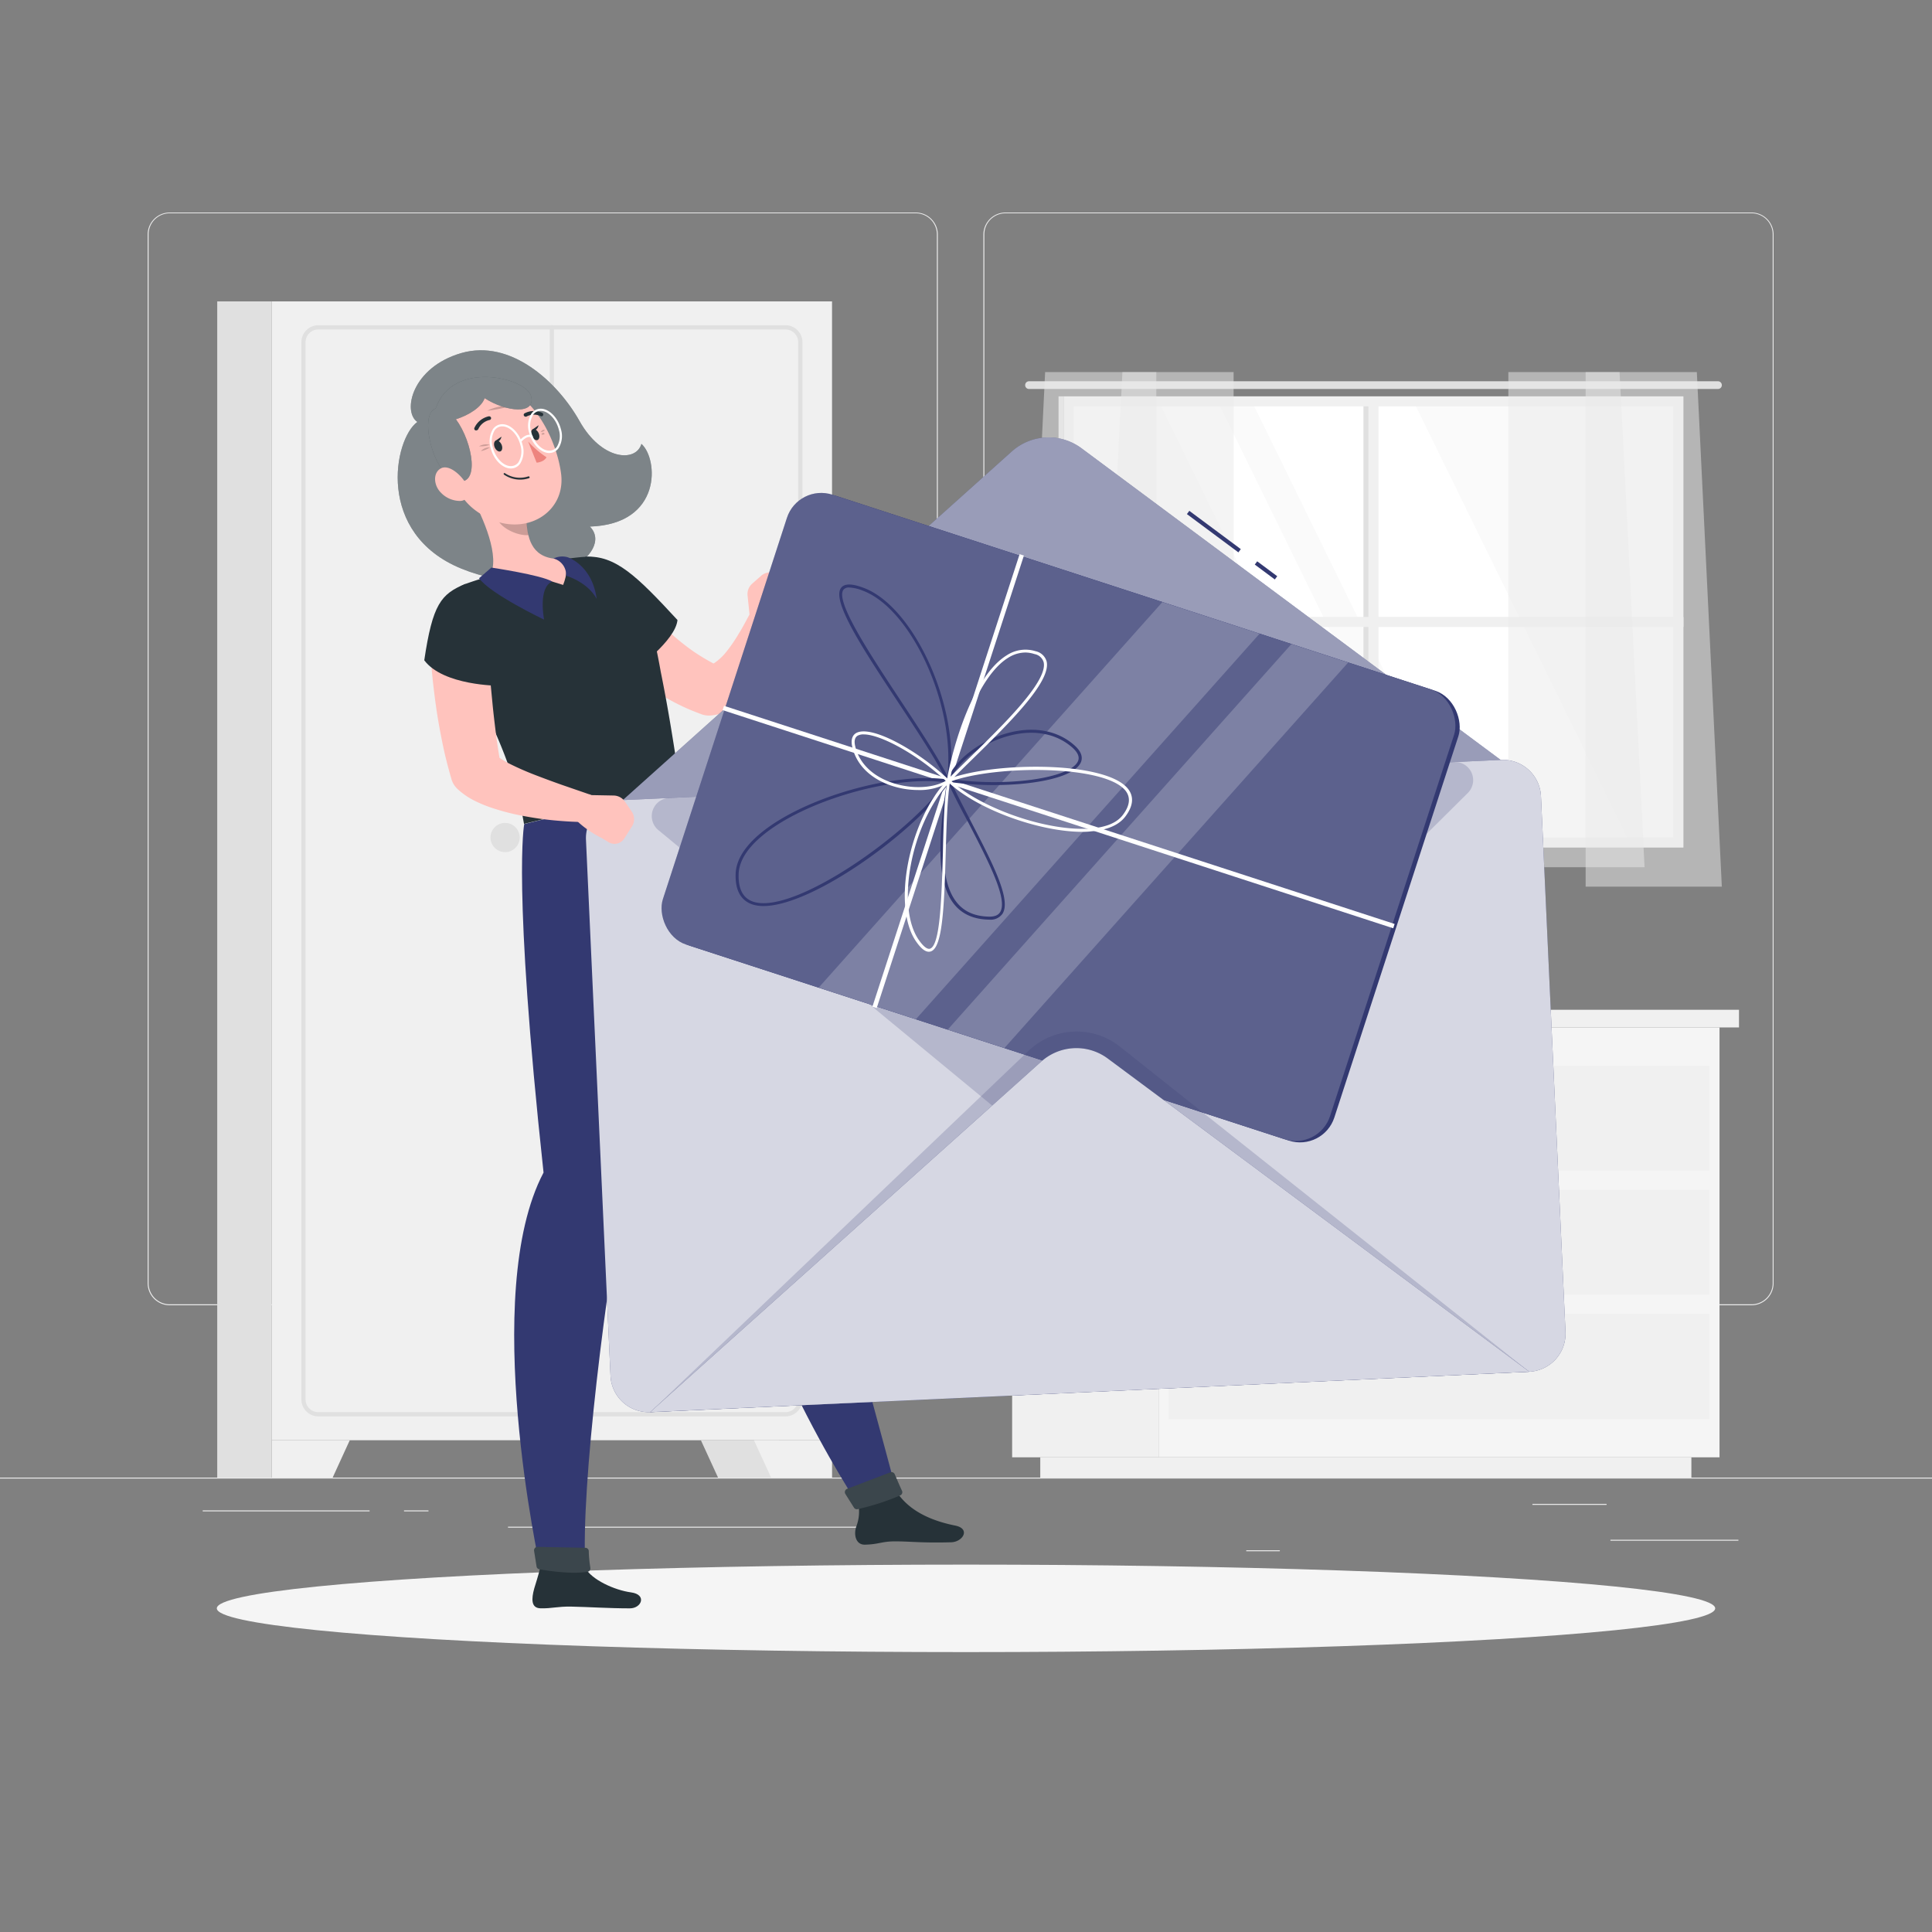
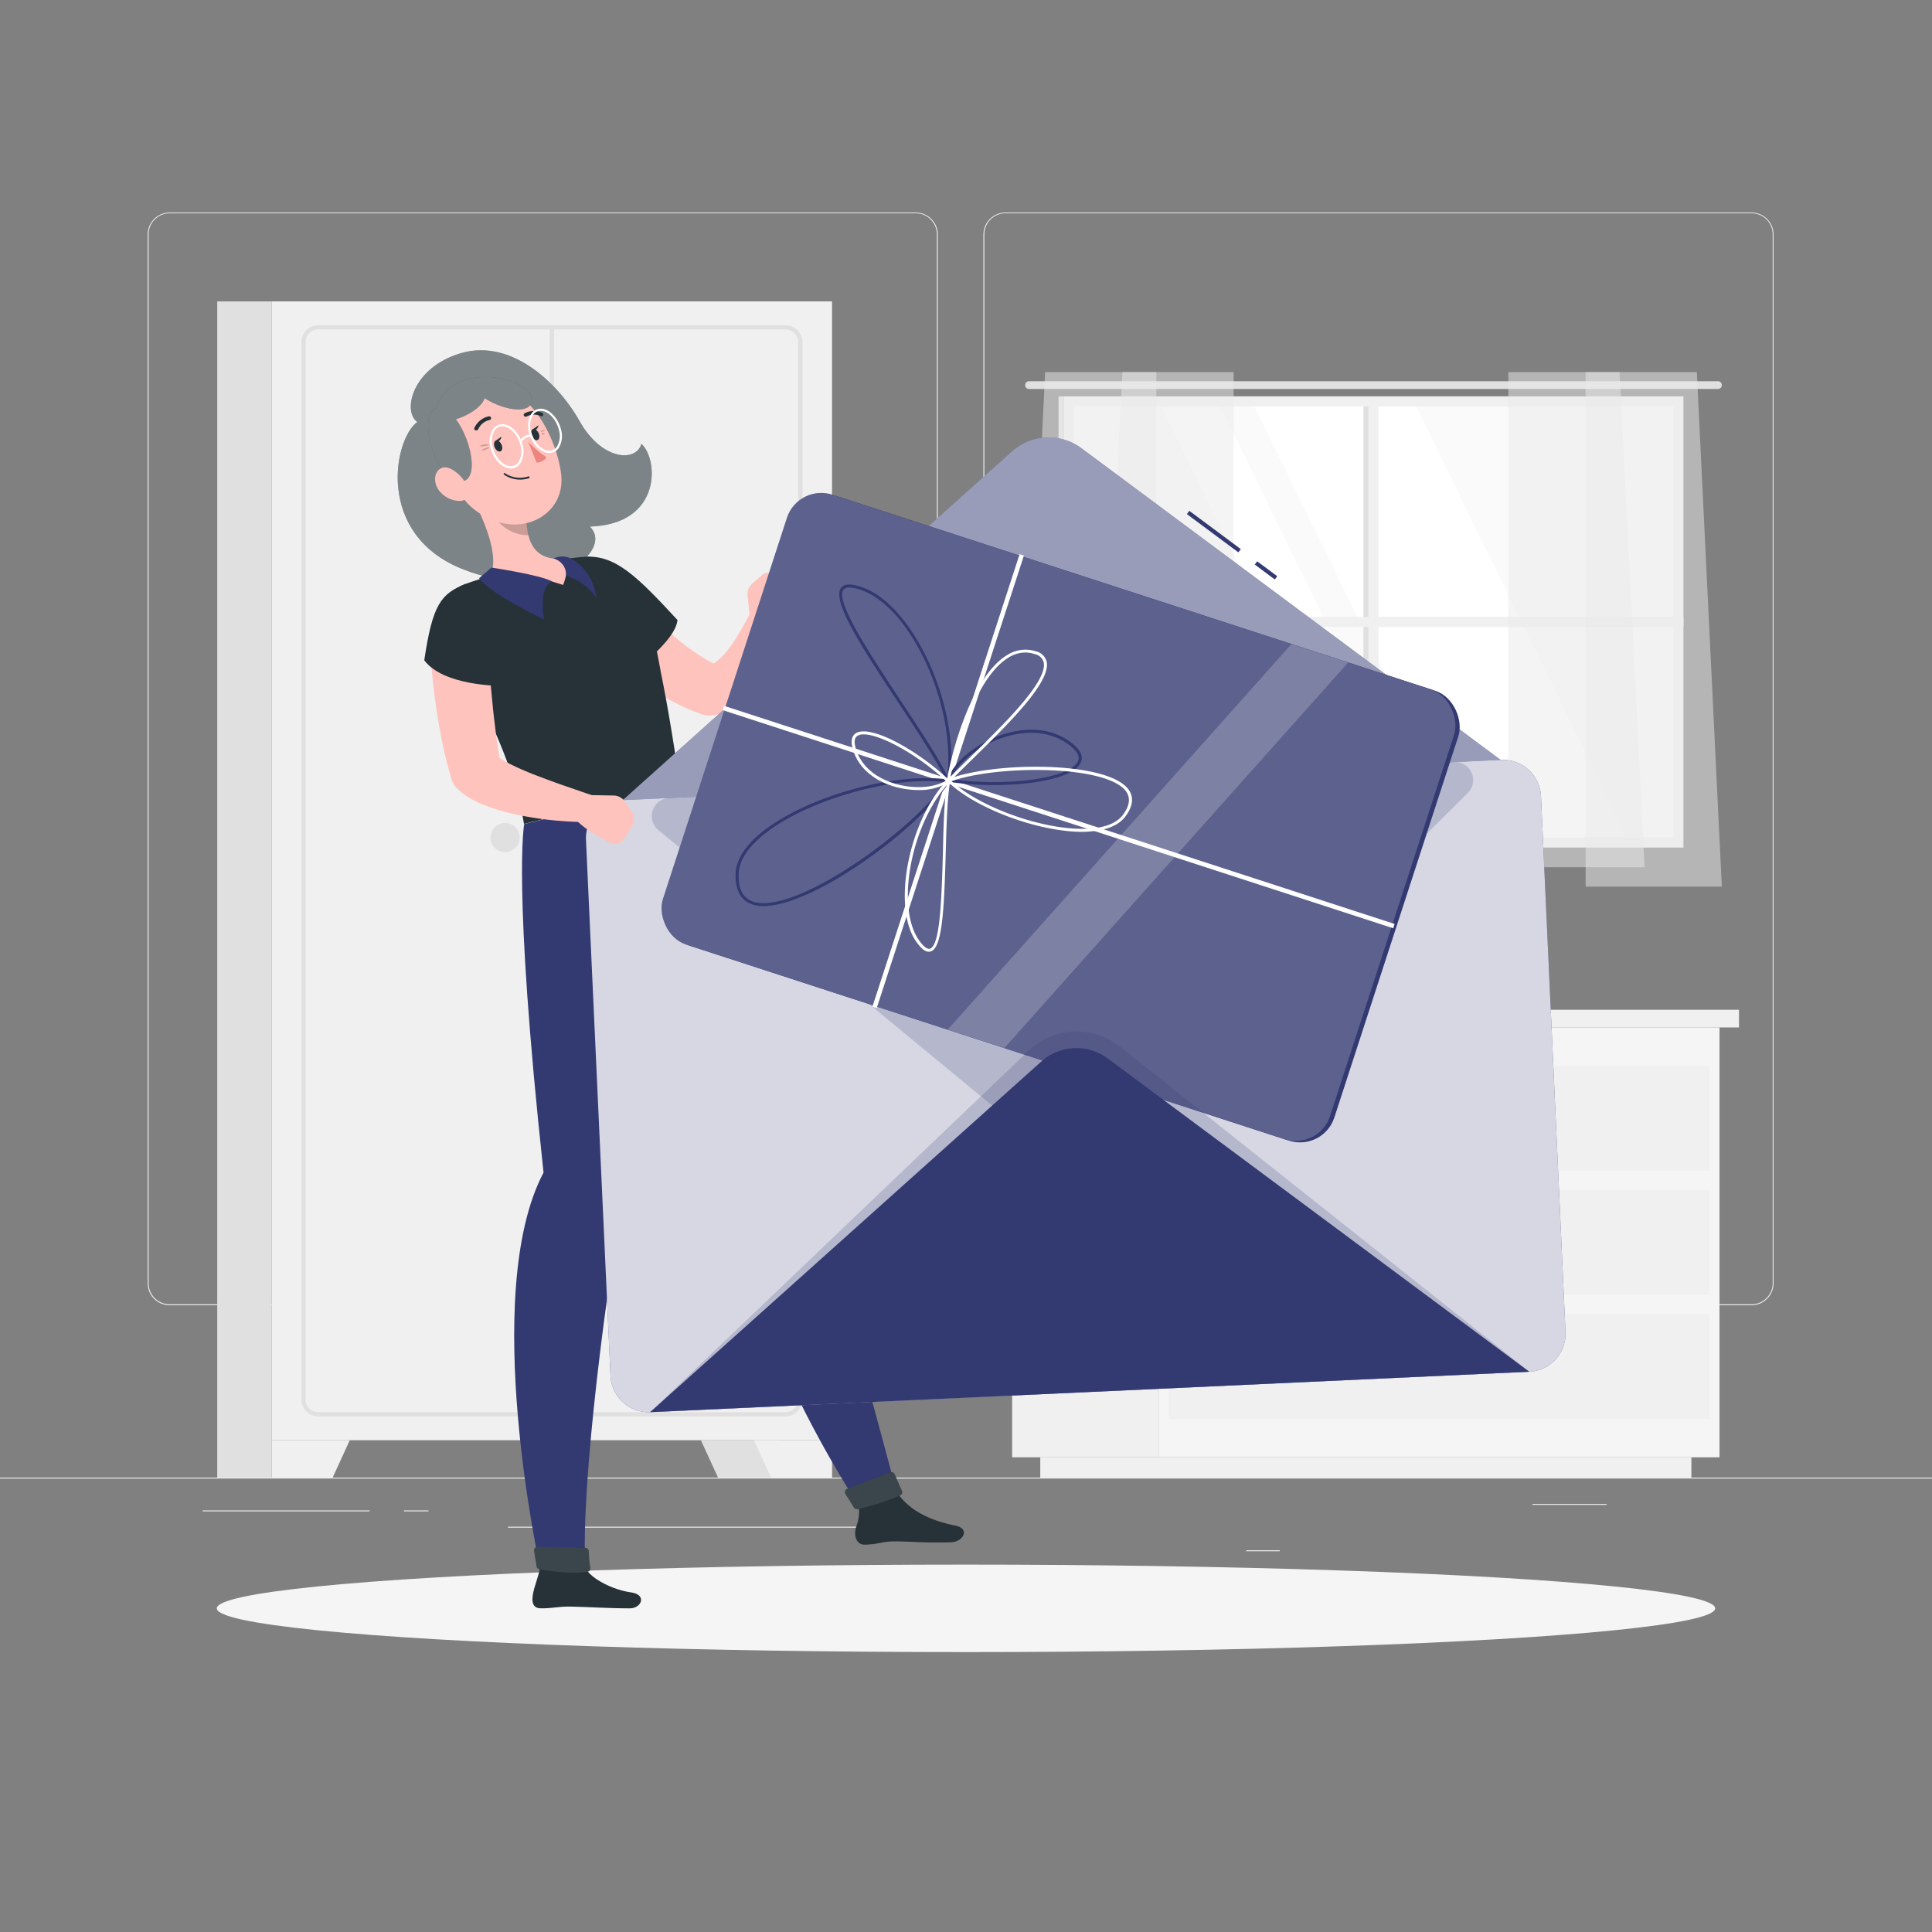
<svg xmlns="http://www.w3.org/2000/svg" viewBox="0 0 500 500">
  <rect x="0" y="0" width="500" height="500" fill="#808080" stroke="none" />
  <g id="freepik--background-complete--inject-71">
    <rect y="382.4" width="500" height="0.25" style="fill:#ebebeb" />
-     <rect x="416.78" y="398.49" width="33.12" height="0.25" style="fill:#ebebeb" />
    <rect x="322.53" y="401.21" width="8.69" height="0.25" style="fill:#ebebeb" />
    <rect x="396.59" y="389.21" width="19.19" height="0.25" style="fill:#ebebeb" />
    <rect x="52.46" y="390.89" width="43.19" height="0.25" style="fill:#ebebeb" />
    <rect x="104.56" y="390.89" width="6.33" height="0.25" style="fill:#ebebeb" />
    <rect x="131.47" y="395.11" width="93.68" height="0.25" style="fill:#ebebeb" />
    <path d="M237,337.8H43.91a5.71,5.71,0,0,1-5.7-5.71V60.66A5.71,5.71,0,0,1,43.91,55H237a5.71,5.71,0,0,1,5.71,5.71V332.09A5.71,5.71,0,0,1,237,337.8ZM43.91,55.2a5.46,5.46,0,0,0-5.45,5.46V332.09a5.46,5.46,0,0,0,5.45,5.46H237a5.47,5.47,0,0,0,5.46-5.46V60.66A5.47,5.47,0,0,0,237,55.2Z" style="fill:#ebebeb" />
    <path d="M453.31,337.8H260.21a5.72,5.72,0,0,1-5.71-5.71V60.66A5.72,5.72,0,0,1,260.21,55h193.1A5.71,5.71,0,0,1,459,60.66V332.09A5.71,5.71,0,0,1,453.31,337.8ZM260.21,55.2a5.47,5.47,0,0,0-5.46,5.46V332.09a5.47,5.47,0,0,0,5.46,5.46h193.1a5.47,5.47,0,0,0,5.46-5.46V60.66a5.47,5.47,0,0,0-5.46-5.46Z" style="fill:#ebebeb" />
    <rect x="276.77" y="104.09" width="157.39" height="113.75" style="fill:#fafafa" />
    <polygon points="421.68 217.83 365.92 104.09 324.07 104.09 379.83 217.83 421.68 217.83" style="fill:#fff" />
    <polygon points="371 217.83 315.24 104.09 299.97 104.09 355.74 217.83 371 217.83" style="fill:#fff" />
    <path d="M266.31,98.67h178.3a1,1,0,0,1,1,1h0a1,1,0,0,1-1,1H266.31a1,1,0,0,1-1-1h0A1,1,0,0,1,266.31,98.67Z" style="fill:#e0e0e0" />
    <rect x="354.16" y="103.75" width="2.6" height="114.42" style="fill:#f0f0f0" />
    <rect x="352.86" y="103.75" width="1.3" height="114.42" style="fill:#e0e0e0" />
    <rect x="354.16" y="80.75" width="2.6" height="160.42" transform="translate(194.5 516.42) rotate(-90)" style="fill:#f0f0f0" />
    <path d="M275.25,216.75h0V102.57H435.67V216.75h0v2.6H275.25Zm157.82,0V105.17H277.85V216.75Z" style="fill:#f0f0f0" />
    <rect x="273.95" y="102.57" width="1.3" height="116.78" style="fill:#e0e0e0" />
    <polygon points="319.26 96.29 319.26 224.44 284.02 224.44 290.48 96.29 319.26 96.29" style="fill:#ebebeb;opacity:0.5" />
    <polygon points="299.26 96.29 299.26 229.47 264.02 229.47 270.48 96.29 299.26 96.29" style="fill:#ebebeb;opacity:0.5" />
    <polygon points="390.36 96.29 390.36 224.44 425.61 224.44 419.14 96.29 390.36 96.29" style="fill:#ebebeb;opacity:0.5" />
    <polygon points="410.36 96.29 410.36 229.47 445.61 229.47 439.14 96.29 410.36 96.29" style="fill:#ebebeb;opacity:0.5" />
    <rect x="70.31" y="78" width="145.03" height="294.73" transform="translate(285.64 450.73) rotate(180)" style="fill:#f0f0f0" />
    <path d="M203.29,366.56H82.36A4.39,4.39,0,0,1,78,362.18V88.55a4.39,4.39,0,0,1,4.39-4.38H203.29a4.39,4.39,0,0,1,4.38,4.38V362.18A4.39,4.39,0,0,1,203.29,366.56ZM82.36,85.27a3.29,3.29,0,0,0-3.28,3.28V362.18a3.28,3.28,0,0,0,3.28,3.28H203.29a3.28,3.28,0,0,0,3.28-3.28V88.55a3.29,3.29,0,0,0-3.28-3.28Z" style="fill:#e0e0e0" />
    <polygon points="70.31 382.4 86.09 382.4 90.52 372.73 70.31 372.73 70.31 382.4" style="fill:#f0f0f0" />
    <polygon points="201.61 382.4 185.83 382.4 181.39 372.73 201.61 372.73 201.61 382.4" style="fill:#e0e0e0" />
    <polygon points="215.34 382.4 199.56 382.4 195.12 372.73 215.34 372.73 215.34 382.4" style="fill:#f0f0f0" />
    <rect x="56.22" y="78" width="14.09" height="304.4" style="fill:#e0e0e0" />
    <path d="M142.82,366.56a.55.55,0,0,1-.55-.55V84.72a.55.55,0,0,1,.55-.55.55.55,0,0,1,.55.55V366A.54.54,0,0,1,142.82,366.56Z" style="fill:#e0e0e0" />
    <circle cx="130.72" cy="216.75" r="3.78" style="fill:#e0e0e0" />
    <circle cx="154.92" cy="216.75" r="3.78" style="fill:#e0e0e0" />
    <rect x="261.94" y="265.9" width="37.88" height="111.25" style="fill:#f0f0f0" />
    <rect x="269.22" y="377.15" width="168.51" height="5.25" style="fill:#f0f0f0" />
    <rect x="299.82" y="265.9" width="145.18" height="111.25" transform="translate(744.83 643.05) rotate(180)" style="fill:#f5f5f5" />
    <rect x="302.46" y="307.94" width="139.91" height="27.17" transform="translate(744.83 643.05) rotate(180)" style="fill:#f0f0f0" />
    <rect x="302.46" y="340.07" width="139.91" height="27.17" transform="translate(744.83 707.3) rotate(180)" style="fill:#f0f0f0" />
    <rect x="302.46" y="275.81" width="139.91" height="27.17" transform="translate(744.83 578.8) rotate(180)" style="fill:#f0f0f0" />
    <rect x="299.82" y="261.33" width="150.23" height="4.57" style="fill:#f0f0f0" />
    <rect x="256.65" y="261.33" width="43.17" height="4.57" transform="translate(556.47 527.23) rotate(180)" style="fill:#e6e6e6" />
  </g>
  <g id="freepik--Shadow--inject-71">
    <ellipse id="freepik--path--inject-71" cx="250" cy="416.24" rx="193.89" ry="11.32" style="fill:#f5f5f5" />
  </g>
  <g id="freepik--Character--inject-71">
    <path d="M108,109.2c-3.91-2.71-1.37-14.15,11.4-17.83S144.3,98.84,150,109s14.6,10.72,16,5.88c4.39,3.84,5.44,20.79-13.34,21.4,6.58,6.59-11,19.94-33.23,10.89S101.87,113.67,108,109.2Z" style="fill:#263238" />
    <path d="M108,109.2c-3.91-2.71-1.37-14.15,11.4-17.83S144.3,98.84,150,109s14.6,10.72,16,5.88c4.39,3.84,5.44,20.79-13.34,21.4,6.58,6.59-11,19.94-33.23,10.89S101.87,113.67,108,109.2Z" style="fill:#fff;opacity:0.4" />
    <path d="M163,416.24c-5.5,0-10.77-.37-15.1-.45-3.7-.07-5,.51-8,.44-2.49-.05-2.39-2.43-1.63-5.17.39-1.38,1-3.06,1.51-5.28h11.7c1.59,3,7.5,5.75,11.84,6.33C167.47,412.67,166.07,416.24,163,416.24Z" style="fill:#263238" />
    <path d="M246.15,399.14c-7.57.2-10.13-.21-14.39-.24-3.65,0-4.19.76-7.89.86-2.44.07-3-2.67-2.24-4.76a10.7,10.7,0,0,0,.56-5.48l9.89-3.34c1.63,2.27,5.06,6.62,15.14,8.64C251.26,395.64,249.18,399.06,246.15,399.14Z" style="fill:#263238" />
    <path d="M176,203.41s17.74,48.32,27.62,80.09c9.34,31.13,28.45,102.68,28.45,102.68.36,1.63-8.13,3.79-9.89,3.34,0,0-31.37-46.44-39.17-98.73C154.36,254.47,140.81,212,140.81,212Z" style="fill:#333971" />
    <path d="M165.45,206s2.78,64.38-2.79,94.89c-5.84,32-12.41,83.87-11.17,104.92-1.81,1.05-8.14,1.11-11.7,0,0,0-15.69-70.92.88-102.35-8.08-74.75-5-90.21-5-90.21Z" style="fill:#333971" />
    <path d="M152.37,401.4a30.4,30.4,0,0,0,.41,4.32.9.9,0,0,1-.76,1.06c-4.28.69-10.47-.3-12.44-.66a.87.87,0,0,1-.72-.74l-.64-4.05a.9.9,0,0,1,.91-1l12.36.24A.89.89,0,0,1,152.37,401.4Z" style="fill:#263238" />
    <path d="M152.37,401.4a30.4,30.4,0,0,0,.41,4.32.9.9,0,0,1-.76,1.06c-4.28.69-10.47-.3-12.44-.66a.87.87,0,0,1-.72-.74l-.64-4.05a.9.9,0,0,1,.91-1l12.36.24A.89.89,0,0,1,152.37,401.4Z" style="fill:#fff;opacity:0.1" />
    <path d="M231.55,381.53c.44,1,1.23,2.9,1.87,4.25A.91.91,0,0,1,233,387a62.93,62.93,0,0,1-11,3.56.88.88,0,0,1-1-.4l-2.21-3.52a.9.9,0,0,1,.44-1.32l11.09-4.24A.9.9,0,0,1,231.55,381.53Z" style="fill:#263238" />
    <path d="M231.55,381.53c.44,1,1.23,2.9,1.87,4.25A.91.91,0,0,1,233,387a62.93,62.93,0,0,1-11,3.56.88.88,0,0,1-1-.4l-2.21-3.52a.9.9,0,0,1,.44-1.32l11.09-4.24A.9.9,0,0,1,231.55,381.53Z" style="fill:#fff;opacity:0.1" />
    <path d="M162.68,151.29l.44.65.55.79c.39.53.78,1.08,1.19,1.61.82,1.07,1.66,2.14,2.55,3.17a71.52,71.52,0,0,0,5.64,5.9,61.35,61.35,0,0,0,6.27,5.08,52.73,52.73,0,0,0,6.87,4l-2.93-.5a.92.92,0,0,0,.57,0,3.22,3.22,0,0,0,1.19-.5,14.31,14.31,0,0,0,3.11-3,38.6,38.6,0,0,0,3-4.4c1-1.56,1.9-3.34,2.76-4.9l.17-.31a3.68,3.68,0,0,1,6.9,2,38.16,38.16,0,0,1-1.07,6.68,36,36,0,0,1-2.3,6.57,23.53,23.53,0,0,1-4.43,6.53,16.84,16.84,0,0,1-3.86,2.89,14.05,14.05,0,0,1-5.28,1.61,5.56,5.56,0,0,1-2.45-.3l-.49-.19a55.37,55.37,0,0,1-9.35-4.47c-1.49-.88-2.91-1.84-4.32-2.82s-2.72-2.06-4-3.15a66.79,66.79,0,0,1-7.23-7.14c-1.11-1.29-2.19-2.59-3.2-4-.51-.69-1-1.39-1.49-2.11l-.72-1.11-.37-.59-.42-.7a7.34,7.34,0,0,1,12.38-7.88Z" style="fill:#ffc3bd" />
    <path d="M151.5,144.08c7.79-.41,13.28,4.95,23.83,16.38-.5,5.34-10.93,12.87-10.93,12.87S141.55,156.69,151.5,144.08Z" style="fill:#263238" />
    <path d="M166.74,155.31A186.31,186.31,0,0,1,171,173.85c1.64,8.1,3,16.12,5,29.56l-40.39,9.81c-2-11.57-6.43-24.21-19.9-48.05A9.7,9.7,0,0,1,120.8,151c1.56-.55,3.22-1.1,5-1.6a131.86,131.86,0,0,1,18.33-4.46c2-.3,4.17-.55,6.21-.76A15.65,15.65,0,0,1,166.74,155.31Z" style="fill:#263238" />
    <path d="M122,128.4c3,5.52,7.62,15.85,4.74,20.72,0,0,5.39-2.2,19,2.26,2.24-5.76-.7-6.71-.7-6.71-7.08.05-8.46-4.78-8.77-9.56Z" style="fill:#ffc3bd" />
    <path d="M142.93,150.51c-3.77,1.5-2.12,9.85-2.12,9.85s-13.9-6.62-16.83-10.71l3.18-2.76S140.1,148.81,142.93,150.51Z" style="fill:#333971" />
    <path d="M146.5,149s5.55,1.57,7.92,6c-1.19-8.82-7.52-10.79-7.52-10.79a5.15,5.15,0,0,0-3.66.34A4.32,4.32,0,0,1,146.5,149Z" style="fill:#333971" />
    <path d="M127.85,131.14l8.47,4a19.19,19.19,0,0,0,.46,3.34c-2.62.25-6.95-1.62-8.06-4.14A9.05,9.05,0,0,1,127.85,131.14Z" style="opacity:0.2" />
    <path d="M114.1,117.79c4.1,9.09,5.65,13,12.19,16.26,9.85,4.89,20.2-1.48,18.92-11.45-1.16-9-7.68-22.34-18.26-23.1A12.78,12.78,0,0,0,114.1,117.79Z" style="fill:#ffc3bd" />
    <path d="M126.74,115.12a3.65,3.65,0,0,0-2.76.38A7.06,7.06,0,0,0,126.74,115.12Z" style="opacity:0.2" />
    <path d="M126.78,115.79a3,3,0,0,0-2.33.95A5.88,5.88,0,0,0,126.78,115.79Z" style="opacity:0.2" />
    <path d="M139.93,111.79s.58-.82,1.09-.44A1.53,1.53,0,0,1,139.93,111.79Z" style="opacity:0.2" />
    <path d="M140.11,112.4s.46-.74.85-.12A.74.74,0,0,1,140.11,112.4Z" style="opacity:0.2" />
-     <path d="M134,104.59s-5.33.27-7.87,1.71A43.24,43.24,0,0,0,134,104.59Z" style="opacity:0.2" />
    <path d="M128,115.72c.31.78,1,1.27,1.48,1.11s.66-.93.35-1.7-1-1.28-1.48-1.12S127.7,114.94,128,115.72Z" style="fill:#263238" />
    <path d="M137.6,112.78c.31.78,1,1.28,1.48,1.11s.67-.92.36-1.7-1-1.28-1.49-1.12S137.29,112,137.6,112.78Z" style="fill:#263238" />
    <path d="M137.75,111.19l1.64-1.14S139,111.82,137.75,111.19Z" style="fill:#263238" />
    <path d="M136.68,114.26a24.81,24.81,0,0,0,4.75,4.07c-.64,1.29-2.55,1.41-2.55,1.41Z" style="fill:#ed847e" />
    <path d="M135.57,124.06a8.13,8.13,0,0,0,1.35-.31.22.22,0,0,0,.13-.3.26.26,0,0,0-.32-.16,6.94,6.94,0,0,1-6-.79.24.24,0,0,0-.34,0,.24.24,0,0,0,.06.34A7.36,7.36,0,0,0,135.57,124.06Z" style="fill:#263238" />
    <path d="M137.41,102.43c-1.36-4.68-20.33-9.36-24.66,3.29-4.49,1.47-.6,17.1,5.24,18.71,6.35,1.75,4.48-9.84,0-15.93,3.47-1.08,6.71-3.24,7.43-5.46C130.9,106.6,138.87,107.47,137.41,102.43Z" style="fill:#263238" />
    <path d="M137.41,102.43c-1.36-4.68-20.33-9.36-24.66,3.29-4.49,1.47-.6,17.1,5.24,18.71,6.35,1.75,4.48-9.84,0-15.93,3.47-1.08,6.71-3.24,7.43-5.46C130.9,106.6,138.87,107.47,137.41,102.43Z" style="fill:#fff;opacity:0.4" />
    <path d="M114.07,127.46a6.85,6.85,0,0,0,5.09,2.18c2.36-.13,2.49-2.92,1-5.17-1.38-2-4.26-4.4-6.21-3.17S112.27,125.63,114.07,127.46Z" style="fill:#ffc3bd" />
    <path d="M123.47,111.33a.52.52,0,0,0,.31-.27,4.24,4.24,0,0,1,2.89-2.36.49.49,0,0,0,.42-.57.54.54,0,0,0-.63-.38,5.34,5.34,0,0,0-3.69,3,.47.47,0,0,0,.3.63A.61.61,0,0,0,123.47,111.33Z" style="fill:#263238" />
    <path d="M140.31,107.7a.44.44,0,0,0,.25-.25.48.48,0,0,0-.28-.62,5.13,5.13,0,0,0-4.54.15.44.44,0,0,0-.11.65.52.52,0,0,0,.69.14,4.1,4.1,0,0,1,3.6-.08A.53.53,0,0,0,140.31,107.7Z" style="fill:#263238" />
    <path d="M132.21,121.24c-2.18,0-4.49-2.31-5.23-5.31a6,6,0,0,1,.59-4.86,2.93,2.93,0,0,1,2.15-1.27c2.27-.21,4.73,2.17,5.51,5.3h0a6,6,0,0,1-.6,4.86,2.91,2.91,0,0,1-2.15,1.27ZM130,110.34h-.23a2.41,2.41,0,0,0-1.74,1,5.44,5.44,0,0,0-.51,4.4c.71,2.87,2.92,5.07,4.91,4.88a2.36,2.36,0,0,0,1.75-1,5.51,5.51,0,0,0,.51-4.4C134,112.47,131.94,110.34,130,110.34Z" style="fill:#fff" />
    <path d="M142.15,117.24c-2.18,0-4.48-2.32-5.23-5.32a6.05,6.05,0,0,1,.59-4.85,2.93,2.93,0,0,1,2.16-1.28c2.25-.21,4.72,2.18,5.5,5.3a6,6,0,0,1-.59,4.86,2.92,2.92,0,0,1-2.16,1.27Zm-2.2-10.9h-.23a2.35,2.35,0,0,0-1.75,1,5.43,5.43,0,0,0-.51,4.4c.72,2.87,2.92,5.06,4.91,4.88a2.35,2.35,0,0,0,1.75-1,5.44,5.44,0,0,0,.51-4.4h0C143.94,108.47,141.88,106.34,140,106.34Z" style="fill:#fff" />
    <path d="M134.65,114.46a.29.29,0,0,1-.18-.07.27.27,0,0,1,0-.39c.08-.09,1.88-2.18,3.28-1.24a.27.27,0,1,1-.3.46c-1-.65-2.54,1.12-2.55,1.14A.32.32,0,0,1,134.65,114.46Z" style="fill:#fff" />
    <path d="M128.15,114.13,129.8,113S129.43,114.76,128.15,114.13Z" style="fill:#263238" />
    <path d="M197,149l-2.33,2.05a3.6,3.6,0,0,0-1.2,3.07l.56,5.42a6.71,6.71,0,0,0,3.38,5.17l1.17.66c4.09-3.13,6.21-9.54,6.21-9.54l.8-1.75a3,3,0,0,0-1.4-4l-3.46-1.64A3.46,3.46,0,0,0,197,149Z" style="fill:#ffc3bd" />
    <path d="M126,165.3l.67,8.21c.22,2.77.5,5.53.76,8.28s.59,5.48.93,8.2.77,5.38,1.24,8l-1.71-3.09a6.54,6.54,0,0,0,1.49,1.29,23.28,23.28,0,0,0,2.67,1.55c2,1,4.17,1.95,6.43,2.82s4.58,1.73,6.93,2.56l7.07,2.44.09,0a3.69,3.69,0,0,1-1.2,7.17c-2.72,0-5.32-.17-8-.42s-5.28-.64-7.94-1.14a60.57,60.57,0,0,1-8.09-2.08,33.93,33.93,0,0,1-4.25-1.73,18.7,18.7,0,0,1-4.7-3.19,5.52,5.52,0,0,1-1.55-2.52l-.16-.56c-.84-2.93-1.58-5.85-2.17-8.77s-1.14-5.84-1.56-8.75-.78-5.84-1.08-8.76-.49-5.8-.58-8.86a7.35,7.35,0,0,1,14.67-.83Z" style="fill:#ffc3bd" />
    <path d="M120.44,151.11c-6.33,2.62-8.48,5.26-10.64,19.77,4.92,6.59,19.28,6.59,19.28,6.59S128,158.59,120.44,151.11Z" style="fill:#263238" />
    <rect x="327.11" y="144.37" width="1.05" height="6.46" transform="translate(13.71 322.48) rotate(-53.37)" style="fill:#333971" />
    <rect x="313.6" y="129.26" width="1.05" height="16.6" transform="translate(16.33 307.59) rotate(-53.37)" style="fill:#333971" />
    <path d="M261.83,116.86,155.49,212.17,275,206.69l119.5-5.47L279.87,116A14.27,14.27,0,0,0,261.83,116.86Z" style="fill:#333971" />
    <path d="M261.83,116.86,155.49,212.17,275,206.69l119.5-5.47L279.87,116A14.27,14.27,0,0,0,261.83,116.86Z" style="fill:#fff;opacity:0.5" />
    <path d="M395.78,355,168.25,365.46A9.86,9.86,0,0,1,158,356.09l-6.35-138.74A9.86,9.86,0,0,1,161,207.07l227.54-10.41A9.86,9.86,0,0,1,398.8,206l6.35,138.74A9.86,9.86,0,0,1,395.78,355Z" style="fill:#333971" />
    <path d="M395.78,355,168.25,365.46A9.86,9.86,0,0,1,158,356.09l-6.35-138.74A9.86,9.86,0,0,1,161,207.07l227.54-10.41A9.86,9.86,0,0,1,398.8,206l6.35,138.74A9.86,9.86,0,0,1,395.78,355Z" style="fill:#fff;opacity:0.8" />
    <path d="M276.2,302.16,170.39,214.83a4.69,4.69,0,0,1,2.77-8.31l101.6-4.65,101.6-4.66a4.69,4.69,0,0,1,3.52,8l-97.39,96.64A4.68,4.68,0,0,1,276.2,302.16Z" style="fill:#333971;opacity:0.2" />
    <rect x="184.27" y="150.58" width="181.56" height="122.42" rx="9.34" transform="translate(79.01 -74.7) rotate(18.02)" style="fill:#333971" />
    <rect x="183.16" y="150.22" width="181.56" height="122.42" rx="9.34" transform="translate(78.84 -74.37) rotate(18.02)" style="fill:#333971" />
    <rect x="183.16" y="150.22" width="181.56" height="122.42" rx="9.34" transform="translate(78.84 -74.37) rotate(18.02)" style="fill:#fff;opacity:0.2" />
-     <polygon points="237.02 263.79 211.87 255.6 300.83 155.81 325.99 163.99 237.02 263.79" style="fill:#fff;opacity:0.2" />
    <polygon points="259.94 271.24 245.26 266.47 334.23 166.67 348.91 171.45 259.94 271.24" style="fill:#fff;opacity:0.2" />
    <rect x="244.81" y="140.57" width="1.17" height="123.15" transform="translate(74.56 -65.99) rotate(18.02)" style="fill:#fff" />
    <rect x="273.38" y="120.18" width="1.17" height="182.5" transform="translate(559.78 16.33) rotate(108.02)" style="fill:#fff" />
    <path d="M245.39,202.53a.41.41,0,0,1-.35-.22c-2.45-5.21-7.39-12.68-12.62-20.59-8.93-13.51-17.36-26.27-14.73-29.61.88-1.11,2.76-1.12,5.75,0,13.29,4.86,25.19,31.56,22.34,50.11a.4.4,0,0,1-.33.33ZM219.8,152.05a1.79,1.79,0,0,0-1.49.54c-2.29,2.9,6.77,16.6,14.76,28.7,4.87,7.37,9.49,14.36,12.11,19.53,2.1-18.19-9.29-43.35-22-48A10.49,10.49,0,0,0,219.8,152.05Z" style="fill:#333971" />
    <path d="M197.59,234.48a9.26,9.26,0,0,1-2.83-.4c-3-1-4.51-3.63-4.38-7.9.11-3.53,2.28-7.07,6.45-10.53,11.15-9.27,34.78-16,48.62-13.89a.37.37,0,0,1,.3.22.42.42,0,0,1,0,.38C237.42,214.78,210.5,234.48,197.59,234.48Zm42.19-32.34c-13.76,0-32.82,6.1-42.45,14.1-4,3.32-6.07,6.67-6.17,10-.12,3.88,1.17,6.28,3.84,7.14,10.64,3.41,40.64-17.92,49.72-30.9A36.83,36.83,0,0,0,239.78,202.14Z" style="fill:#333971" />
-     <path d="M256,238h-.25c-3.75-.11-6.67-1.4-8.69-3.83-5.37-6.45-3.81-20-1.93-32.27a.38.38,0,0,1,.33-.33.37.37,0,0,1,.4.22c1.66,3.53,3.58,7.22,5.42,10.8,5.62,10.85,10.47,20.23,8.17,23.88A3.76,3.76,0,0,1,256,238Zm-10.29-34.73c-1.77,11.73-3,24.42,2,30.4,1.89,2.28,4.55,3.45,8.12,3.55,1.51.05,2.49-.33,3-1.16,2.06-3.28-2.92-12.92-8.2-23.12C248.89,209.73,247.19,206.44,245.66,203.25Z" style="fill:#333971" />
    <path d="M257.18,203.17a78.88,78.88,0,0,1-11.78-.85.42.42,0,0,1-.28-.19.44.44,0,0,1,0-.34c2.1-5.36,9.05-10.53,16.51-12.29,6.48-1.53,12.34-.3,16.51,3.46,2.11,1.9,2,3.46,1.54,4.43C277.85,201.21,267.74,203.17,257.18,203.17ZM246,201.62c14.34,2.1,30.87-.16,32.95-4.56.51-1.07.05-2.25-1.36-3.53-4-3.58-9.59-4.74-15.81-3.27C254.77,191.92,248.24,196.65,246,201.62Z" style="fill:#333971" />
    <path d="M240.39,246.31c-1,0-2.06-.87-3.3-2.65-6.29-9-1.94-31.35,8.16-41.89a.38.38,0,0,1,.45-.08.39.39,0,0,1,.21.42c-.76,4.39-.95,11.33-1.16,18.68-.41,14.79-.9,24.55-3.9,25.45A1.83,1.83,0,0,1,240.39,246.31ZM245,203.25c-9.28,10.65-13.16,31.43-7.22,40,1.19,1.7,2.19,2.49,2.9,2.27,2.68-.8,3-13.51,3.34-24.72C244.16,214.07,244.34,207.7,245,203.25Z" style="fill:#fff" />
    <path d="M280.1,215.28c-11.27,0-27.5-5.92-34.84-13a.37.37,0,0,1-.11-.36.35.35,0,0,1,.24-.28c11.69-4.54,41-4.76,46.6,2.59,1.52,2,1.27,4.39-.74,7.07-1.66,2.21-4.64,3.51-8.86,3.85C281.65,215.25,280.89,215.28,280.1,215.28Zm-33.85-13.1c7.95,7.22,25.24,13.12,36.08,12.23,4-.32,6.78-1.51,8.29-3.54,1.78-2.37,2-4.43.75-6.13C286.17,197.88,257.87,198,246.25,202.18Z" style="fill:#fff" />
    <path d="M245.39,202.53a.35.35,0,0,1-.17,0,.4.4,0,0,1-.21-.42c1.55-8.9,6.79-27.15,15.54-32.52a8.8,8.8,0,0,1,7.45-1.06,3.76,3.76,0,0,1,2.86,2.63c1.28,5.3-10,16.29-19,25.12-2.3,2.25-4.47,4.37-6.19,6.17A.4.4,0,0,1,245.39,202.53Zm20-33.66a8.42,8.42,0,0,0-4.46,1.35C253.81,174.6,248.29,189,246,201c1.56-1.59,3.39-3.39,5.32-5.27,8.42-8.23,19.95-19.5,18.77-24.37a3,3,0,0,0-2.33-2.08A8,8,0,0,0,265.42,168.87Z" style="fill:#fff" />
    <path d="M237.67,204.46a22.18,22.18,0,0,1-8.1-1.54c-4.83-1.93-8-5.34-9-9.61-.51-2.21.28-3.18,1-3.6,4-2.25,16.4,4.81,24,12.15a.38.38,0,0,1,.12.32.37.37,0,0,1-.17.28A14.62,14.62,0,0,1,237.67,204.46Zm-14.16-14.4a3.09,3.09,0,0,0-1.52.32c-.76.43-1,1.36-.66,2.75.92,4,3.95,7.24,8.53,9.07,5.12,2.05,11.28,2,14.9-.12C237.73,195.47,228,190.06,223.51,190.06Z" style="fill:#fff" />
    <path d="M266.14,272l-97.89,93.51L282,360.25,395.78,355l-106-84.17A18,18,0,0,0,266.14,272Z" style="fill:#333971;opacity:0.2" />
    <path d="M269.49,274.72,168.25,365.46,282,360.25,395.78,355,286.67,273.93A13.6,13.6,0,0,0,269.49,274.72Z" style="fill:#333971" />
-     <path d="M269.49,274.72,168.25,365.46,282,360.25,395.78,355,286.67,273.93A13.6,13.6,0,0,0,269.49,274.72Z" style="fill:#fff;opacity:0.8" />
    <path d="M163.47,210l-1.75-2.56a3.61,3.61,0,0,0-2.91-1.56l-5.45-.1a6.72,6.72,0,0,0-5.53,2.73l-.8,1.09c2.62,4.44,8.72,7.3,8.72,7.3l1.65,1a3,3,0,0,0,4.17-.9l2.05-3.24A3.47,3.47,0,0,0,163.47,210Z" style="fill:#ffc3bd" />
  </g>
</svg>